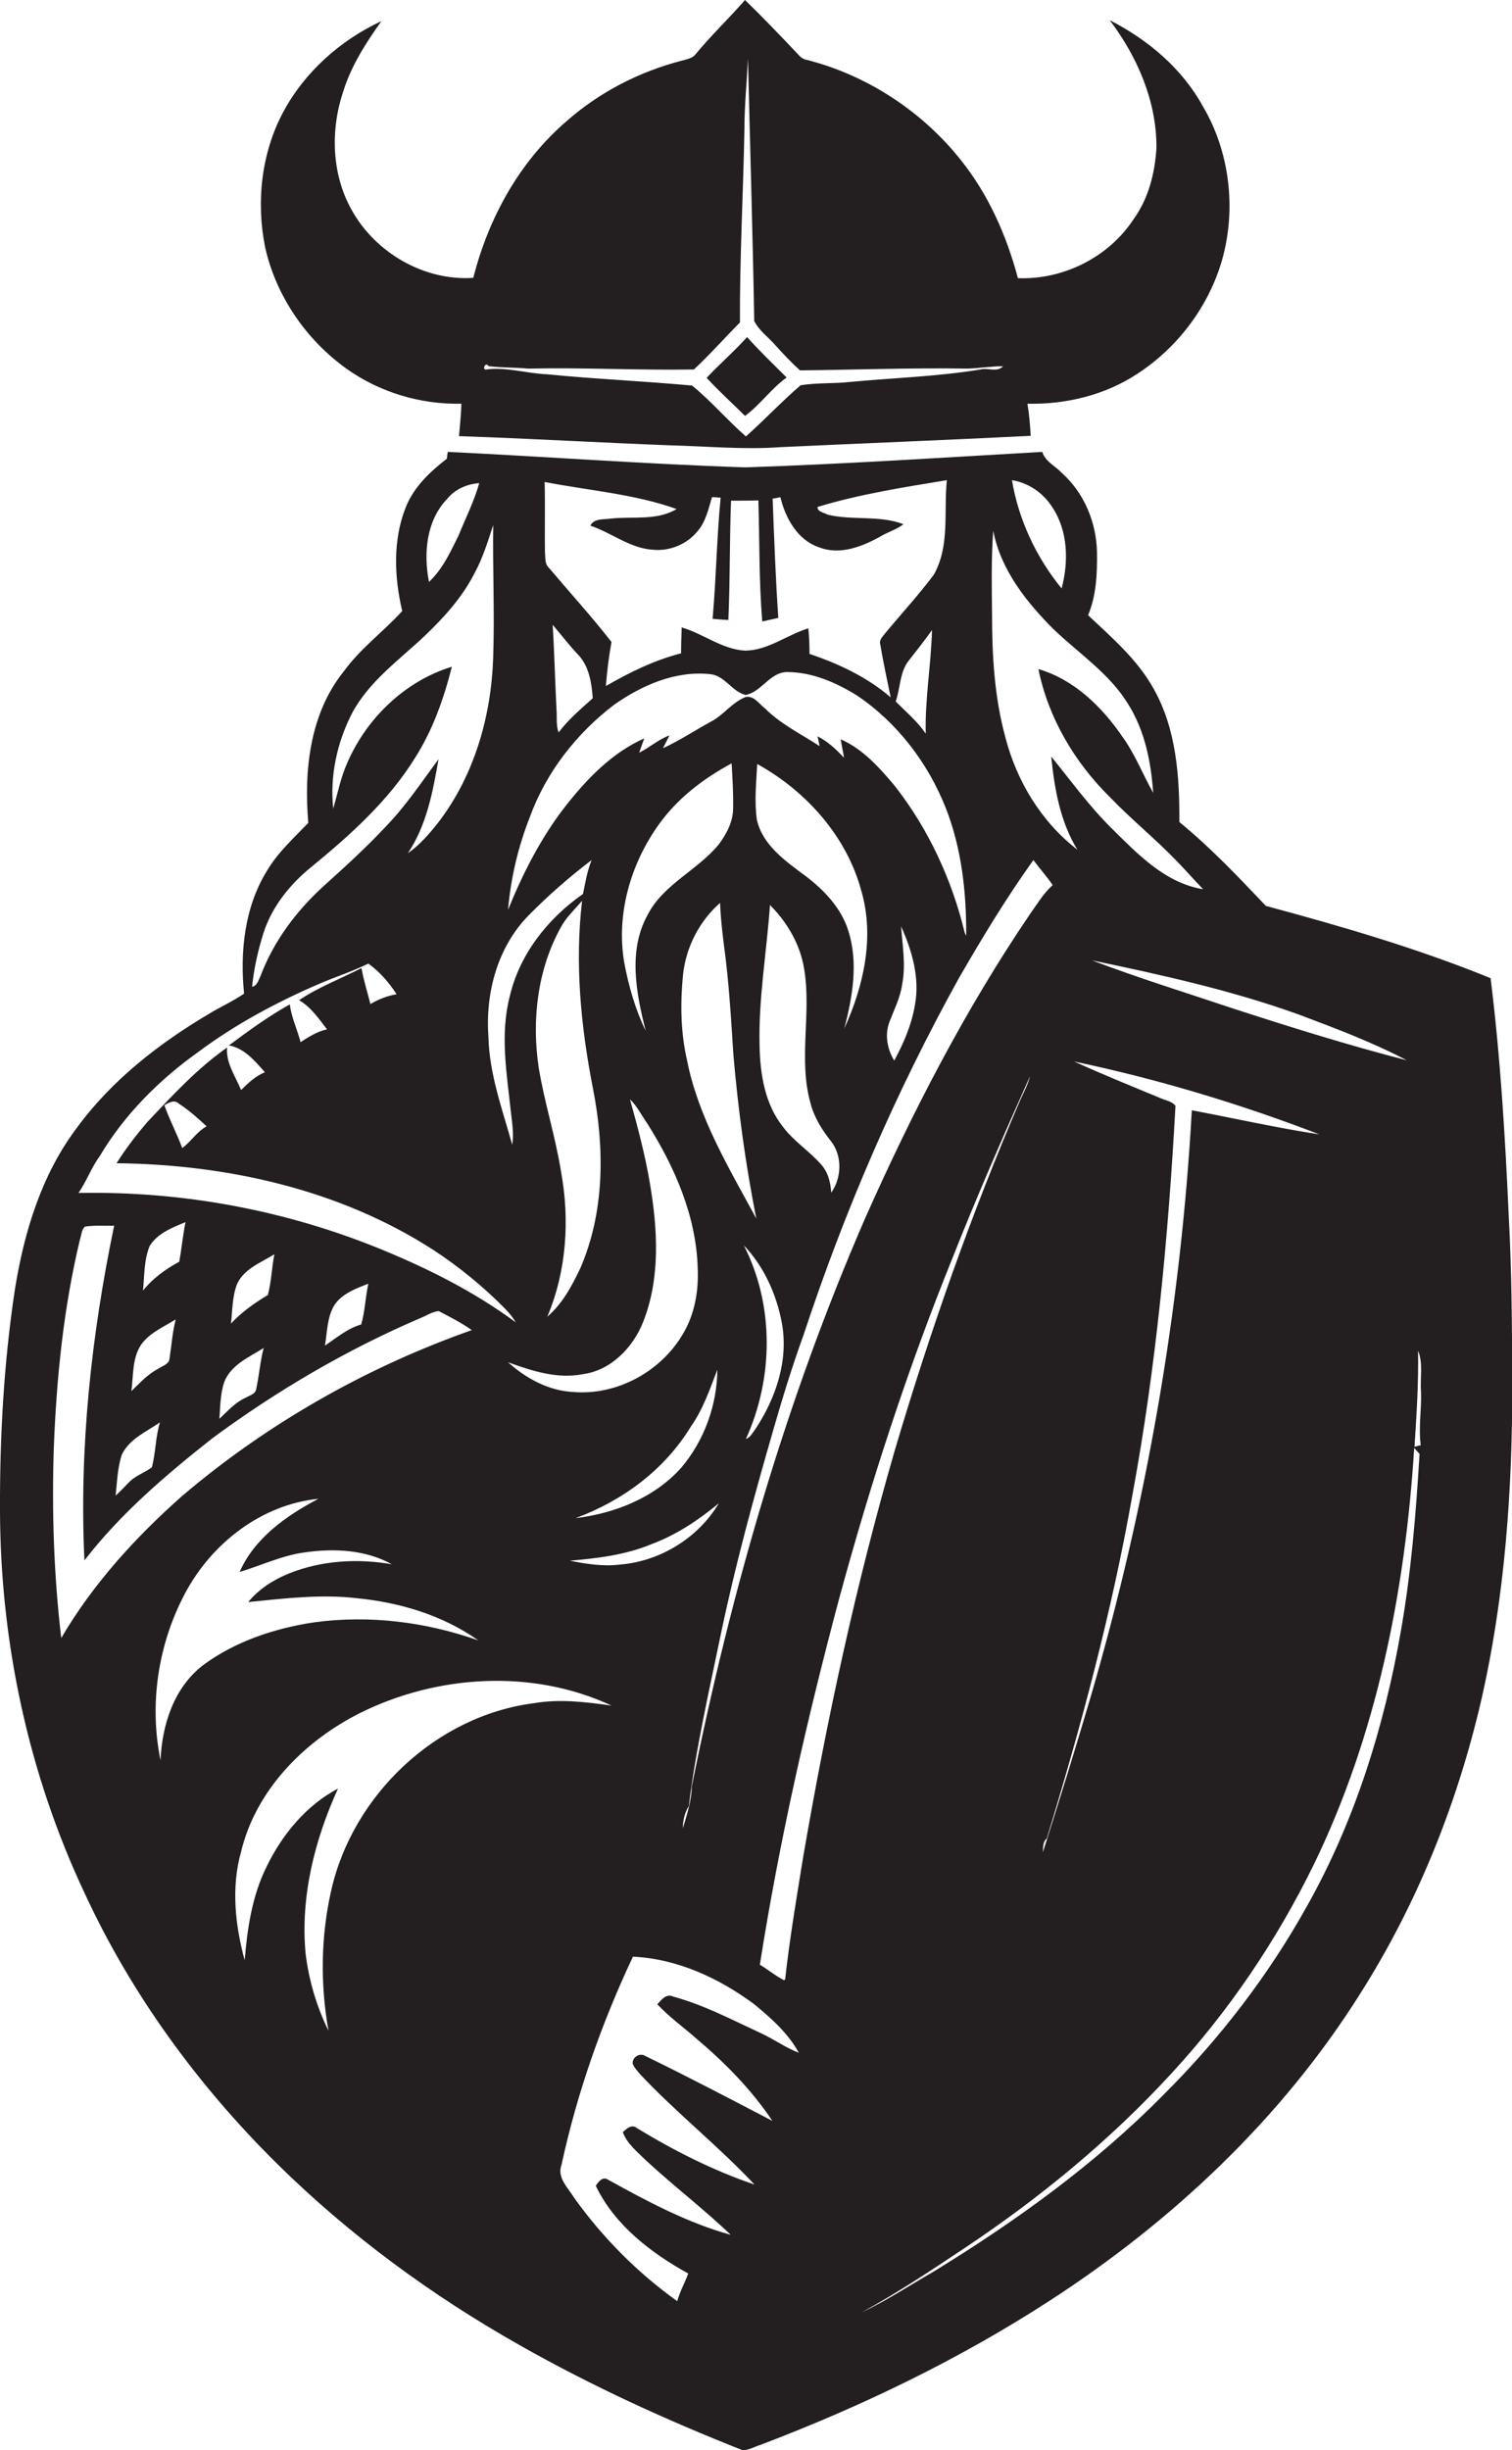
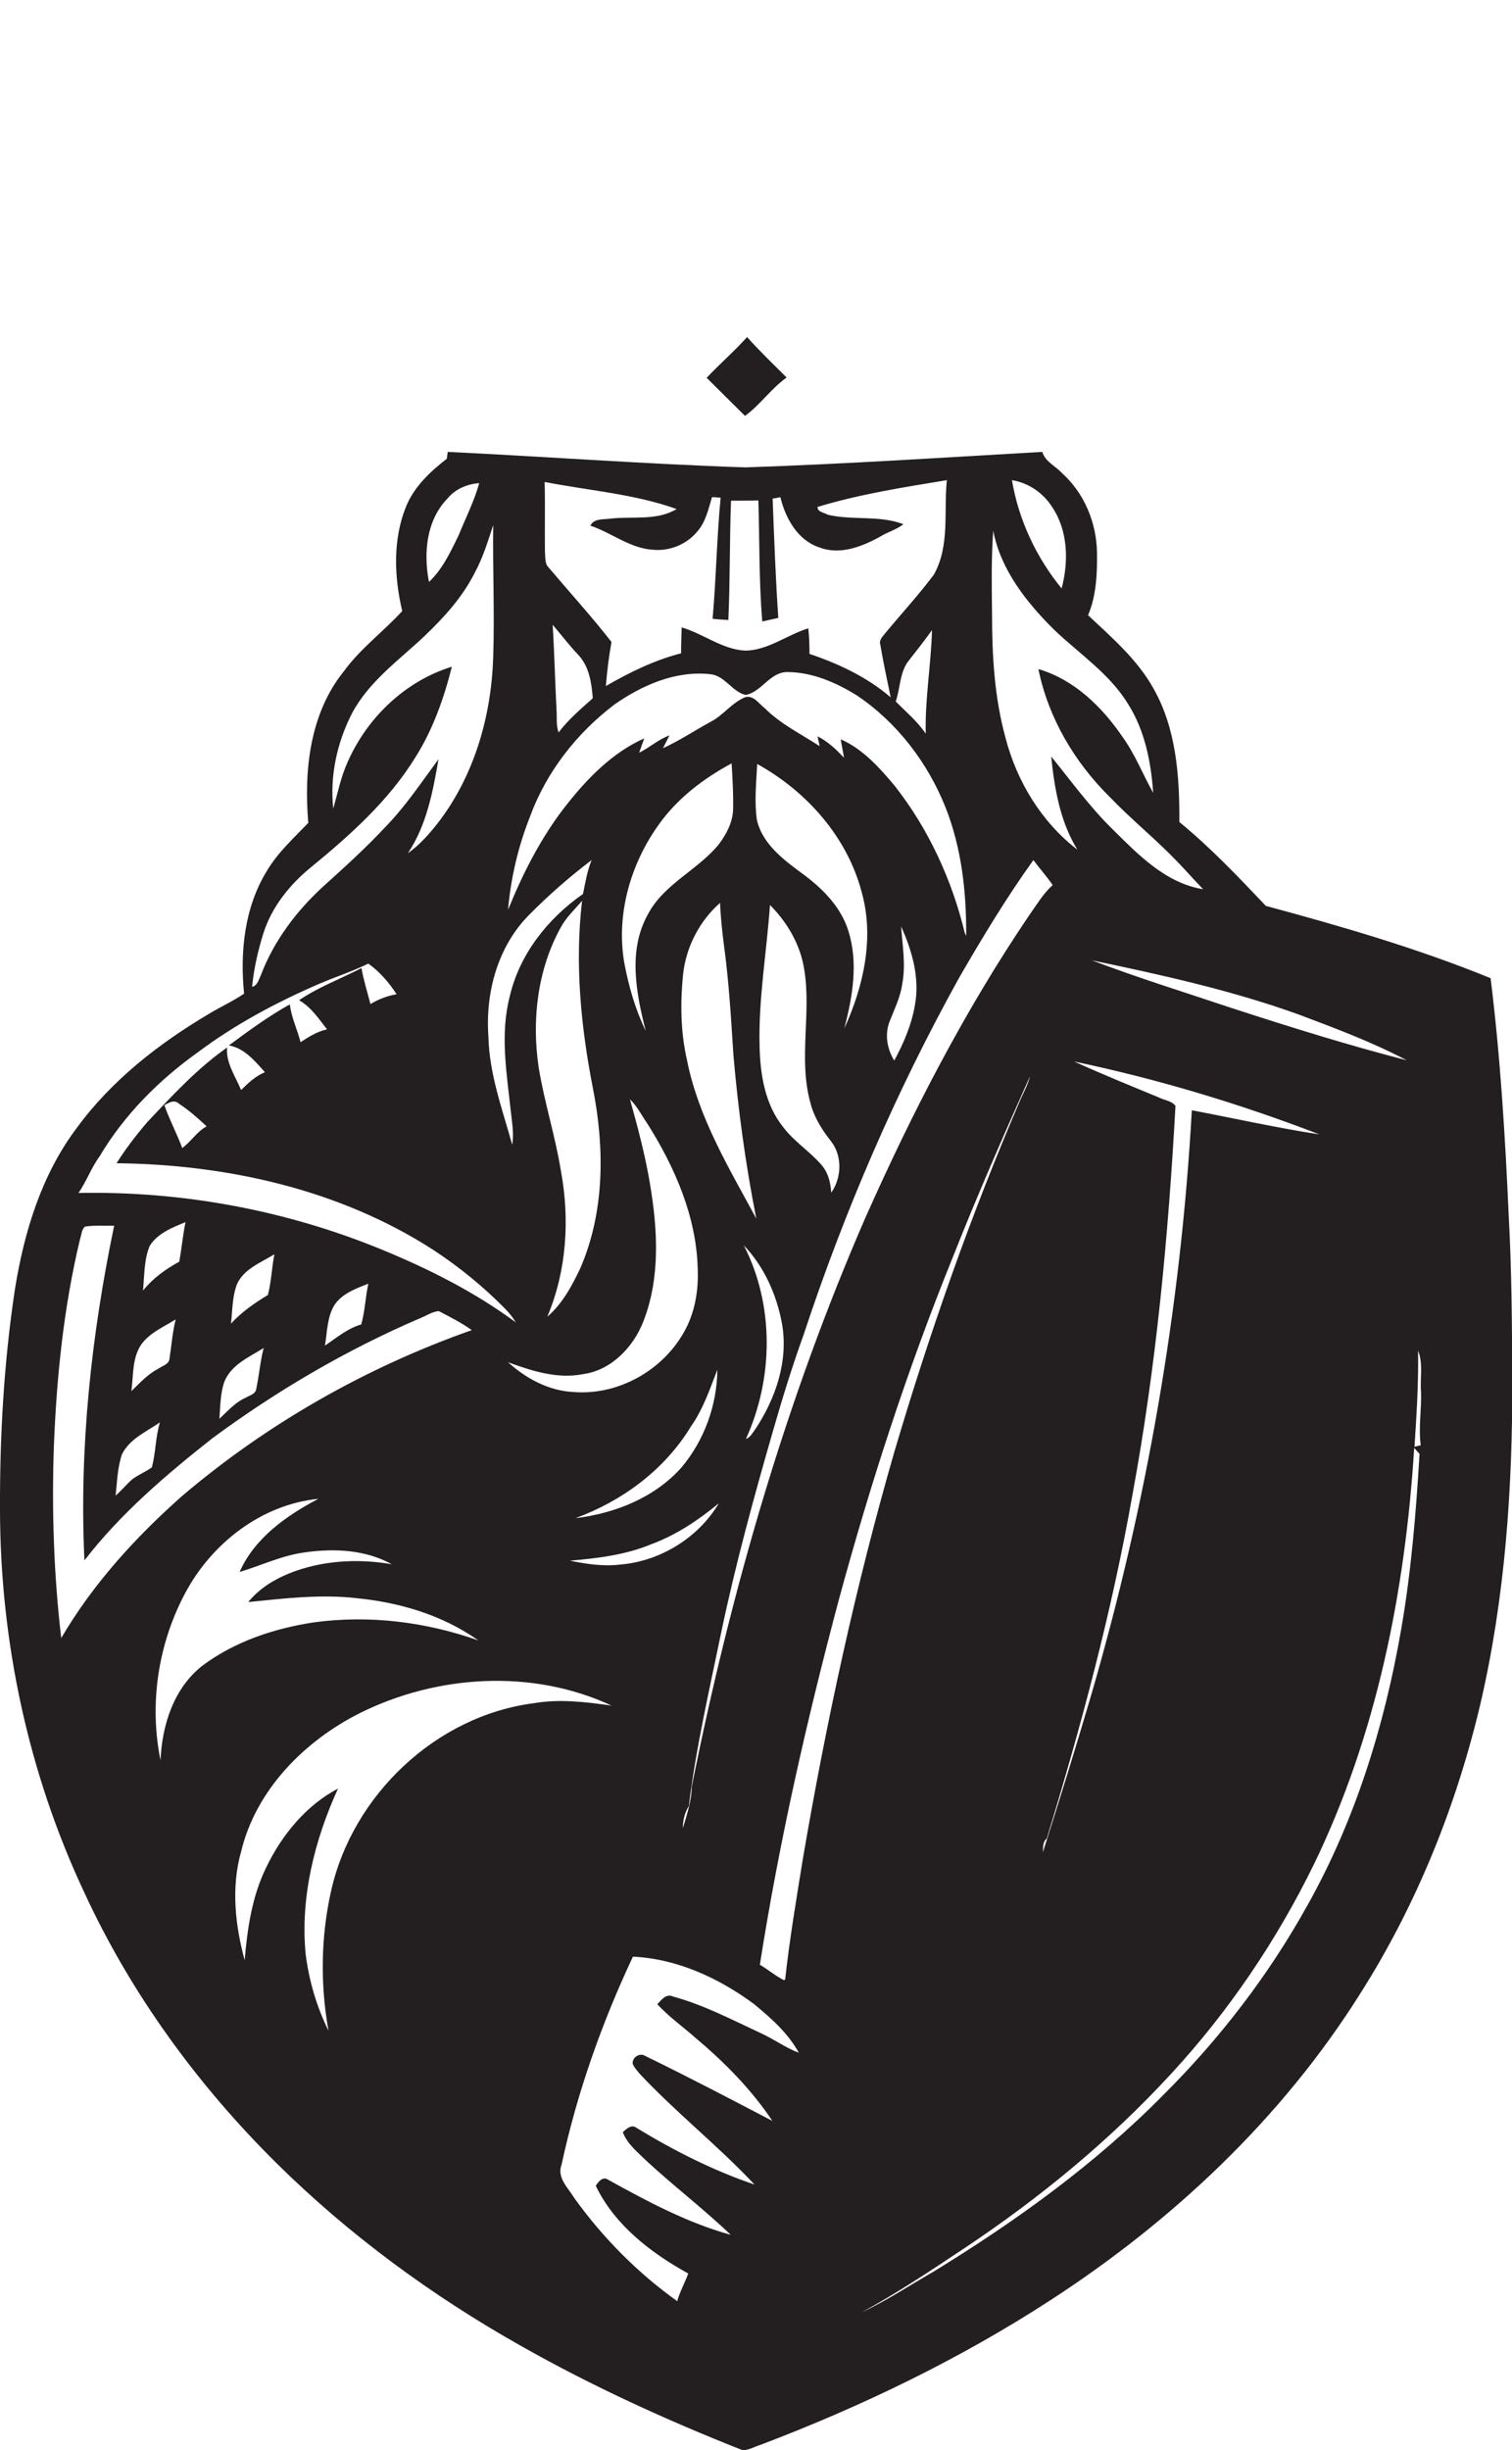
<svg xmlns="http://www.w3.org/2000/svg" version="1.1" id="Layer_1" x="0px" y="0px" viewBox="0 0 508.6 823.6" enable-background="new 0 0 508.6 823.6" xml:space="preserve">
  <g>
-     <path fill="#231F20" d="M116.5,123.9c11.2,8,25,12.1,38.7,11.8c-0.1,3.7-0.5,7.3-0.8,10.9c23.7,0.8,47.5,2.2,71.2,3.1   c12.3,0.3,24.6,1.5,36.9,0.6c28.1-1.3,56.2-2.4,84.2-3.8c-0.2-3.6-0.5-7.3-1.1-10.8c12.9,0.3,26.1-2.9,36.9-10   c13.7-8.9,24.1-22.7,28.6-38.4c4.8-17.1,2.6-36.2-6.5-51.6c-7-12.7-18.5-22.4-31.3-28.9c9.3,12.3,15.8,27.3,15.7,42.9   c-0.5,8.5-2.7,17.1-7.7,24c-8.4,12.8-23.7,20.4-38.9,19.8c-3.8-14.3-9.9-28.1-19.2-39.7c-13.1-16.5-31.8-28.7-52.3-33.8   c-1.2-0.3-2-1.2-2.8-2.1c-5.8-6.1-11.5-12.1-17.5-17.9c-5.4,6.2-11.4,11.9-16.6,18.2c-1.1,1.5-3.1,1.7-4.7,2.2   c-14.3,3.7-27.7,10.6-38.8,20.4c-15.8,13.6-26.2,32.5-31.3,52.6c-16.5,1.1-32.9-8.4-40.9-22.8c-6.8-12.1-7.2-27-2.8-40   c2.7-8.6,7.6-16.2,12.8-23.5c-13.8,6.4-25.8,17.1-33,30.5c-7.4,13.8-9.2,30.3-6.1,45.6C92.9,99.6,103,114.2,116.5,123.9z    M164.4,123.1c4.4,0.5,8.8,0.4,13.2,0.8c18.6-0.4,37.2,0.6,55.8,0.3c5.4-5,10.3-10.6,15.5-15.8c-0.1-21.6,1.1-43.1,1.5-64.7   c0-8,0.8-15.9,1.2-23.9c0.7,29.4,1.6,58.7,2.1,88.1c1.6,3.2,4.6,5.3,6.9,7.9c2.7,3,5.5,6,8.5,8.7c18.8-0.2,37.5-0.9,56.3-0.6   c4-0.1,8-0.8,12-0.8c-1.9,2.2-5.2,0.4-7.6,1.1c-14.6,2.4-29.3,2.8-44,4.2c-5.5,0.6-11,0.2-16.5,1.1c-6.4,5.5-12.2,11.7-18.4,17.2   c-6.3-5.5-11.7-11.9-18.1-17.1c-16.3-1.5-32.7-2.2-49-3.8c-6.8-0.3-13.5-2.5-20.3-1.6C162.1,124.4,163.2,121.4,164.4,123.1z" />
-     <path fill="#231F20" d="M250.6,139.8c5.1-3.7,8.8-9.2,14-12.9c-4.5-4.5-9.1-8.9-13.3-13.6c-4.3,4.8-9.2,9-13.6,13.7   C241.8,131.5,246.3,135.5,250.6,139.8z" />
+     <path fill="#231F20" d="M250.6,139.8c5.1-3.7,8.8-9.2,14-12.9c-4.5-4.5-9.1-8.9-13.3-13.6c-4.3,4.8-9.2,9-13.6,13.7   z" />
    <path fill="#231F20" d="M507.5,408.7c-1.2-26.7-2.8-53.4-6.1-79.9c-24.5-10-50-17.4-75.6-24.3c-9.3-9.8-18.6-19.6-29.1-28.2   c0.1-15.2-1-31.2-8.6-44.7c-5.4-9.8-14-17.2-22.1-24.8c2.8-6.6,3.1-14.1,3-21.2c-0.2-10-4.3-19.9-11.8-26.6   c-2.2-2.4-5.6-3.8-6.6-7.1c-33.3,1.9-66.6,4.1-99.9,5.2c-33.4-1.1-66.7-3.6-100.1-5.2c-0.1,0.6-0.2,1.7-0.3,2.3   c-5.7,4.4-11.1,9.5-13.8,16.3c-4.4,11-3.9,23.5-1.2,34.9c-6.3,6.9-14,12.5-19.6,20.2c-11.5,14.2-13.5,33.4-12,51   c-4.9,5.1-10.3,10-13.9,16.1C82.2,305,80.7,320,82.1,334c-3.8,2.6-8.1,4.5-12,6.9c-16.7,9.9-32.5,22.2-44.1,38   C14,394.7,8.1,414.1,5,433.5c-3.7,24.5-5.1,49.4-5,74.2C0.1,551.8,9.5,596,28.3,636c15.7,34.1,38.2,64.9,64.8,91.2   c24.3,24,52.1,44.4,81.9,61.2c24,13.6,49.2,25.1,74.8,35.2c2.1,0,4-1.2,6-1.8c34-12.9,67-28.8,97.5-48.6   c41.2-26.7,77.9-61.2,104.2-103c19-29.9,32.4-63.2,40.5-97.6c8.3-35.7,10.8-72.4,10.7-109C508.6,445.3,508.5,427,507.5,408.7z    M437.1,341.1c12.2,4.6,24.5,9.2,36.1,15.3c-19.8-5.1-39.3-11.2-58.7-17.5c-15.8-5.3-31.7-10.2-47.2-16.1   C390.8,327.7,414.4,332.9,437.1,341.1z M171.9,374.2c0.4,3.5,1,7.1,0.4,10.6c-3.3-11.9-7.7-23.7-8-36.2c-1.1-14.7,3-30.2,13.5-40.9   c6.6-6.7,13.7-12.9,21.2-18.6c-1.5,3.7-2.1,7.6-2.9,11.4c-11.8,8.2-21.3,20.2-24.6,34.3C168.1,347.7,170.5,361.1,171.9,374.2z    M188.7,311.6c1.8-3.3,4.6-5.9,7.1-8.8c-2.5,21.1-0.4,42.5,3.7,63.3c3.9,19.9,3.9,41.3-4.3,60.2c-2.8,5.9-6,11.9-11.1,16.3   c6.5-15.4,7.6-32.6,4.6-48.9c-1.9-11.8-5.6-23.2-7.5-34.9C178.8,342.8,180.8,325.8,188.7,311.6z M196.1,461.9   c9.5-1.3,16.9-9,20.3-17.7c5.8-14.8,4.8-31.2,2.2-46.5c-1.6-9.5-4.1-18.9-6.7-28.2c2.4,2.3,3.9,5.4,5.8,8.1   c9.3,14.7,16.6,31.4,17,49c0.3,7.3-1,14.9-4.7,21.3c-7.3,12.9-22.2,21.2-37.1,20c-8.3-0.4-15.9-4.5-22-10   C178.9,460.8,187.4,463.6,196.1,461.9z M285.3,312.7c-2.4-7.6-8.2-13.6-14.4-18.3c-6.6-4.9-14.3-10.2-16.3-18.8   c-0.9-6.2-0.2-12.6,0.1-18.8c16.5,9.1,30.2,24.4,35.1,42.9c4.4,15.4,0.7,31.8-5.8,46C286.8,335,288.8,323.5,285.3,312.7z    M250.2,418.6c6.8,7.1,11,16.5,12.8,26.1c2.3,12.5-2,25.2-8.8,35.5c-1,1.3-1.7,2.9-3.3,3.5C260.2,463.3,260.5,438.7,250.2,418.6z    M263.4,378.8c-6.1-7.6-7.7-17.7-7.9-27.2c-0.4-15.9,2.4-31.6,3.5-47.4c5.8,5.8,10.2,13.3,11.5,21.5c2.5,14.9-2,30.3,2.1,45   c1.2,4.8,3.9,9.1,7,13c3.8,4.9,3.5,12.3,0,17.2c-0.2-3.5-1.1-7-3.5-9.6C272.1,386.8,267,383.6,263.4,378.8z M254.4,409.6   c-9.2-17-19.5-34-23.3-53.2c-2.2-9.6-2.3-19.5-1.3-29.2c1.1-9.1,5.5-17.6,12.4-23.7c0.2,4.7,0.7,9.4,1.3,14.1   c1.7,12.3,2.4,24.7,3.2,37C248.3,373.1,250.8,391.5,254.4,409.6z M246.6,271.7c0,4.5-2.2,8.6-4.8,12.1c-7.2,8.8-18.7,13.4-24,23.8   c-6.6,12-3.8,26.3-0.6,38.9c-3.5-7.2-5.7-14.9-7.2-22.8c-2.8-16.2,2-33.1,11.5-46.4c6.3-8.9,15.1-15.6,24.6-20.7   C246.4,261.7,246.7,266.7,246.6,271.7z M241.3,460.4c-0.1,11.9-4.4,23.8-12.1,32.9c-9,10.1-22.3,15.4-35.6,17   c15.8-5.8,30-16.3,38.8-30.8C236.5,473.7,238.8,466.9,241.3,460.4z M219,519.1c8.4-3.1,15.9-8.1,22.8-13.8   c-6.9,11.6-19.7,19.5-33.2,20.6c-5.7,0.7-11.4-0.2-16.9-1.3C200.9,523.8,210.3,522.7,219,519.1z M231.7,607.1   c2.4-19.6,6.9-39,10.9-58.4c4.8-22.9,11-45.5,17.5-68c3.1-10.8,6.4-21.5,10.2-32c13.7-41.5,31.1-81.8,52.3-120   c7.8-13.5,15.9-26.9,25-39.6c2.1,2.8,4.5,5.5,6.5,8.4c-3.2,2.9-5.3,6.5-7.8,10c-21.7,32-39.5,66.5-55.2,101.8   c-26.7,61.3-45.3,125.8-58.4,191.2c-0.1,4.8-1.6,9.4-3,14C229.7,611.9,230.3,609.3,231.7,607.1z M303.1,311.4   c3.7,8.1,6.3,17.3,4.7,26.2c-1.1,6.7-3.8,13-7,18.9c-2.4-3.9-3.3-8.9-1.5-13.3c1.6-4.1,3.6-8.1,4.2-12.5   C304.7,324.4,303.6,317.9,303.1,311.4z M352.1,618c11.6-37.9,21.9-76.3,28.8-115.4c8-43.2,12.1-87,14.5-130.9   c-1.3-1.7-3.9-1.9-5.8-2.9c-9.5-3.9-19-7.8-28.3-12c28.1,5.9,55.7,14.2,82.5,24.5c-14.4-2.2-28.6-5.4-42.9-8.1   c-3.7,66.5-15.2,132.5-33.8,196.4c-5.2,17.7-10.7,35.4-16.3,53C350.9,621,350.7,619.1,352.1,618z M353.9,170.4   c5.4,8,5.6,18.4,3.2,27.4c-8.5-10.4-14.5-23.1-16.7-36.4C346,162.3,350.9,165.7,353.9,170.4z M334.1,178.4   c2.5,13.1,11.2,24.1,20.5,33.3c8.5,8.1,18.7,14.8,24.9,25c5.6,8.9,7.7,19.5,8.4,29.8c-3.5-6.2-6.1-13-10.3-18.8   c-6.9-10.1-16.3-19.3-28.3-22.8c3.3,16.4,12.2,31.4,24.1,43.1c7.2,7.5,15.3,14,22.5,21.5c3,3.1,5.8,6.3,8.8,9.4   c-12.8-2.1-22-11.8-30.8-20.5c-7.5-7.4-13.7-16-20.3-24.1c1.1,10.8,3,21.9,8.8,31.3c-12.1-9.3-20.4-23-24.2-37.7   c-3.7-13.5-4.5-27.5-4.5-41.4C333.6,197.2,333.4,187.8,334.1,178.4z M227.6,171.1c-6.6,4-14.7,2.4-22,3.2c-2.4,0.4-5.8-0.2-7,2.4   c7.2,2.4,13.4,7.7,21.2,8.1c5.6,0.5,11.3-1.9,14.8-6.2c2.8-3.2,3.7-7.5,4.9-11.5c0.7,0,2.2,0.1,2.9,0.2   c-1.3,13.5-1.5,27.2-2.7,40.7c1.8,0.2,3.5,0.3,5.3,0.4c0.6-13.4,0.4-26.8,0.9-40.1c3,0,6.1,0,9.2-0.1c0.4,13.6,0.2,27.2,1.3,40.7   c1.8-0.4,3.6-0.8,5.4-1.2c-0.9-13.3-1.4-26.7-1.9-40.1c0.7-0.1,1.9-0.3,2.6-0.5c1.7,7.1,5.8,14.5,13.1,16.9   c7,2.7,14.5-0.3,20.6-3.7c2.5-1.5,5.4-2.3,7.7-4.1c-8.1-3.1-17.2-1.2-25.5-3.2c-1.1-0.7-3.5-0.9-3.4-2.6c14.2-4.3,28.9-6.6,43.5-9   c-1.1,10.6,1.1,22.1-4.4,31.8c-5.1,6.8-10.9,13.1-16.3,19.6c-0.8,1.1-2.2,2.3-1.7,3.8c1,6,2.3,11.9,3.5,17.8   c-7.9-6.8-17.5-11.3-27.3-14.6c0-2.9-0.1-5.7-0.4-8.6c-7.2,2.2-13.5,7.4-21.2,7.5c-7.8-0.4-14.1-5.7-21.4-7.8   c-0.1,2.9-0.2,5.8-0.2,8.7c-9,2.3-17.3,6.4-25.3,11c0.4-5,1-9.9,1.9-14.8c-6.7-8.6-14.1-16.7-21.2-25.1c-1.3-1.3-1-3.3-1.2-5   c-0.1-7.9,0.1-15.8-0.1-23.7C198,164.9,213.3,166,227.6,171.1z M311.4,246.6c-2.8-4.1-6.6-7.3-10.1-10.8c1.6-4.6,1.3-10,4.5-13.9   c2.6-3.3,5.2-6.6,7.7-10.1C313.2,223.4,311.1,234.9,311.4,246.6z M187.2,238.6c-0.5-9.5-0.7-19.1-1.3-28.6c2.8,3.3,5.5,6.8,8.5,10   c3.8,3.9,4.6,9.6,5,14.7c-4,3.6-8.2,7.1-11.5,11.5C187,243.8,187.4,241.1,187.2,238.6z M178.2,274.7c5.5-15.1,15.7-28.2,28.5-37.9   c9.3-6.5,20.5-11.4,32.1-10.2c5,0.4,7.4,5.9,12,7c5.4-1,8.1-7.6,13.9-7.7c8.5,0,16.5,3.5,23.6,7.9c13.5,9.1,23.8,22.6,29.8,37.7   c5.4,13.7,7,28.5,6.9,43.1c-0.1-0.3-0.4-0.8-0.5-1.1c-4.3-17.8-12.2-34.9-23.5-49.3c-5.1-6.1-10.7-12.4-18.2-15.7   c0.3,2.1,0.8,4.2,1.1,6.2c-2.6-2.8-5.5-5.5-8.9-7.2c0.2,0.8,0.5,2.4,0.7,3.3c-6.3-4.1-13.1-7.4-18.4-12.7c-2-1.5-3.7-4.4-6.5-3.8   c-4.6,1.8-7.5,6.2-11.9,8.4c-5.3,2.9-10.4,6.3-15.9,8.8c0.7-1.4,1.5-2.9,2.2-4.3c-3.7,1.3-6.7,4.1-10.2,5.8   c0.6-1.6,1.1-3.2,1.7-4.8c-10.8,4.8-19.3,13.6-26.5,22.8c-8.2,10.5-14.3,22.5-19.3,34.8C171.8,295.2,174.3,284.6,178.2,274.7z    M150.5,167.6c2.6-3.2,6.6-4.9,10.7-5.2c-1.7,6.1-4.6,11.8-7,17.7c-2.7,5.5-5.4,11.3-9.9,15.5C142.4,186,143.4,174.9,150.5,167.6z    M88.6,313.7c2.8-8.8,8.8-16.3,15.9-22.1c13.2-10.8,26.2-22.4,35.2-37c5.9-9.3,9.6-19.8,12.3-30.5c-15.6,4.8-28.4,17-35,31.9   c-2.3,5-3.4,10.5-4.9,15.8c-1.2-11,1.3-22.4,6.4-32.2c5.7-10.6,15.7-17.7,24.3-25.8c6.5-6.2,12.7-13,16.8-21.1   c2.8-5.1,4.5-10.7,6.3-16.2c-0.2,14.8,0.5,29.5,0,44.3c-0.6,19.8-6.3,39.8-18.5,55.7c-3,3.8-6.2,7.5-10.2,10.3   c6.3-9.4,8.4-20.6,10.3-31.6c-5.7,7.7-11,15.7-17.7,22.6c-6.6,7.1-13.8,13.6-21,20.1c-9.1,8.3-16.7,18.4-21.1,30   c-0.7,1.4-1.1,3.4-2.9,3.8C85.4,325.5,86.8,319.5,88.6,313.7z M33.5,388.7c8.3-14,20-25.7,33.2-35.1c12.6-9.4,26.5-16.8,40.9-23   c5.4-2.3,11-4.1,16.3-6.7c3.8,2.7,7,6.4,9.5,10.3c-3.1,0.5-6.1,1.7-8.8,3.3c-1-4-2.3-8-3-12.1c-7,3.6-14.5,6.4-21,10.8   c4,2.3,6.7,6.3,9.4,9.8c-3.3,0.7-6.1,2.5-8.9,4.3c-1.1-4.3-3.1-8.3-3.6-12.7c-7.2,4-13.9,8.9-20.5,13.8c5.2,0.9,8.8,5.3,12.1,9   c-3.1,1.3-5.6,3.6-8,6c-1.9-4.6-5.2-9.2-4.7-14.3c-10,7-18.3,16-26.7,24.9c-3.8,4.4-7.4,9.1-10.5,14c37.1,0.4,75,8.8,106.5,29.1   c8.7,5.7,16.8,12.3,24.1,19.7c1.4,1.4,2.7,3,3.7,4.7c-13.8-10.2-29.1-17.9-44.9-24.4C96.3,406.8,61.3,400.3,26.4,401   C29.1,397.1,30.7,392.5,33.5,388.7z M69.5,378.6c-3.3,1.8-5.2,5.1-8.2,7.3c-1.8-4.9-4.3-9.5-6-14.4c1.5-0.9,3.4-2,4.9-0.5   C63.6,373.2,66.6,375.9,69.5,378.6z M123.9,431.5c-1,4.5-1.1,9.2-2.4,13.7c-4.6,1.3-8.3,4.5-12.2,7.1c0.8-4.6,0.7-9.7,3.3-13.8   C115.2,434.8,119.7,433.1,123.9,431.5z M77.7,444.9c0.5-4.4,0.4-9,2-13.2c2.3-5.2,8.1-7.3,12.6-10.1c-0.9,4.5-1,9.2-2.2,13.7   C85.6,438,81.3,441,77.7,444.9z M88.7,453.1c-1.2,4.5-1.5,9.1-2.5,13.7c-0.2,1.8-2.2,2.2-3.5,3c-3.5,1.5-6.1,4.5-8.9,7.1   c0.3-4.1,0.3-8.3,1.6-12.3C77.7,458.7,83.8,456.2,88.7,453.1z M53.2,460.1c-3.5,1.8-6.2,4.8-9,7.5c0.7-5.3,0.2-11.2,3.4-15.8   c2.9-3.9,7.5-5.8,11.5-8.3c-1.1,4.3-1.4,8.8-2.1,13.3C56.8,458.6,54.6,459.1,53.2,460.1z M53.8,478.1c-1.5,4.9-1.4,10.1-2.7,15.1   c-2.1,1.6-4.7,2.5-6.8,4.2c-1.9,1.7-3.5,3.7-5.4,5.3c0.5-4.6,0.6-9.3,2.1-13.8C43.6,483.6,49.2,481.3,53.8,478.1z M48.1,433.8   c0.5-5,0.3-10.4,2.3-15.1c2.7-4.2,7.6-6.1,12-7.9c-0.9,4.4-1.3,8.9-2.1,13.3C55.7,426.6,51.4,429.7,48.1,433.8z M20.6,550.6   c-2.5-21.2-3.2-42.6-2.5-63.9c0.9-23.6,3.3-47.2,8.8-70.1c0.5-1.4,0.5-3.3,1.7-4.3c3.2-0.5,6.5-0.2,9.8-0.3   c-7.7,36.9-11.8,74.8-10,112.5c12.2-15.8,27.5-28.8,43.1-41.1c21.7-16,45.1-29.7,69.8-40.3c2.1-0.8,4-2.2,6.3-2.4   c3.8,2,7.6,3.9,11.1,6.4c-35.5,12.5-68.8,31.4-97.5,55.8C45.5,516.8,31.2,532.5,20.6,550.6z M54,591.7c-3.9-19-0.8-39.3,8.4-56.4   c8.9-16.6,25.6-29.6,44.7-31.5c-10.7,5.6-21.5,13.2-26.5,24.6c7.3-2.2,14.3-5.6,22-6.6c9.8-1.4,20.4-0.9,29.2,4   c-11.5-2-23.7-1.3-34.6,3.1c-5.2,2.1-10.1,5.2-13.7,9.6c12.1-1.2,24.3-2.7,36.4-1.3c14.5,1.4,29,5.7,41,14.2   c-17.6-6.2-36.5-8.6-55.1-6.1c-13.4,2-26.7,6.4-37.6,14.5C58.4,567.4,54.5,579.9,54,591.7z M111.4,635.5   c-3.5,15.4-3.7,31.6-0.9,47.1c-4-8.1-6.6-16.9-7.7-25.9c-1.8-19,3-38.2,10.9-55.5c-10.7,5.6-18.9,15.6-24.1,26.4   c-4.8,9.7-6.4,20.6-7.3,31.3c-3.2-11.8-4.6-24.5-1.2-36.5c5-20.8,21.3-37.2,40-46.6c26-12.9,58-14.9,84.6-2.5   c-8.6-1.2-17.4-2.3-26.1-0.8C146.7,576.7,118.6,603.4,111.4,635.5z M234.2,685.2c9.6,8.1,18.6,17.2,25.6,27.7   c-14.2-7.4-28.3-14.8-42.7-21.8c-1.8-1.2-4.4,0.3-4.3,2.5c0.5,1.4,1.6,2.5,2.5,3.6c12.2,13,26.3,24.1,38.5,37.1   c-13.9-4.7-27.1-11.4-39.6-19c-1.7-1.4-3.4,0.2-4.7,1.4c1.5,4,4.9,6.6,7.8,9.5c9.3,8.6,19.4,16.3,28.5,25   c-14.5-4-28-11.2-41.2-18.5c-1.9-1.3-3.3,0.7-4.2,2c6.3,13.2,18.6,22.6,31.1,29.5c-1.1,3.1-2.8,6-3.7,9.3   c-13.3-9.5-25-21.3-34.5-34.5c-2.1-3.5-6.1-7-4.4-11.4c5.2-24.1,13.5-47.6,24-69.9c14.9,0.7,28.9,7.2,40.7,15.9   c5.7,4.7,11.5,9.8,15.1,16.4c-4.5-1.7-8.4-4.6-12.8-6.6c-9.7-4.5-19.2-9.5-29.5-12.3c-2.3-1.1-3.9,1.1-5.3,2.6   C225.1,678,229.9,681.4,234.2,685.2z M264.1,665.4l-0.4,0.2c-2.8-1.4-5.4-3.6-8.1-5.2c6.5-41.4,15.8-82.3,26.6-122.8   c10.6-39,23.1-77.5,38.3-115c8.1-20.5,17-40.8,26-60.9c-0.7,2.7-2,5.2-3.2,7.8c-16.6,38.5-30.5,78.1-42.4,118.3   c-13,44.9-22.9,90.7-30.8,136.8C267.9,638.2,265.6,651.8,264.1,665.4z M471.3,547.8c-5.6,32.3-15.5,64.2-31.6,92.8   c-13,23.4-29.5,44.8-48.4,63.6c-23,23.3-49.7,42.5-77.5,59.5c-8,4.6-15.7,9.7-24,13.6c12.1-6.6,23.5-14.2,34.9-21.8   c25.2-16.8,48.8-36.2,69.3-58.5c19.3-20.9,35.4-44.7,47.9-70.2c21.2-43.6,30.8-92,33.8-140.1c0.6,0.7,1.2,1.3,1.8,2   C476.3,508.6,474.7,528.3,471.3,547.8z M477.9,485.8c-0.5,0.1-1.6,0.4-2.1,0.5c0.7-10.8,1.4-21.5,1.2-32.3c1.8,4.4,0.6,9.3,1,13.9   C478.2,473.8,477.1,479.9,477.9,485.8z" />
  </g>
</svg>